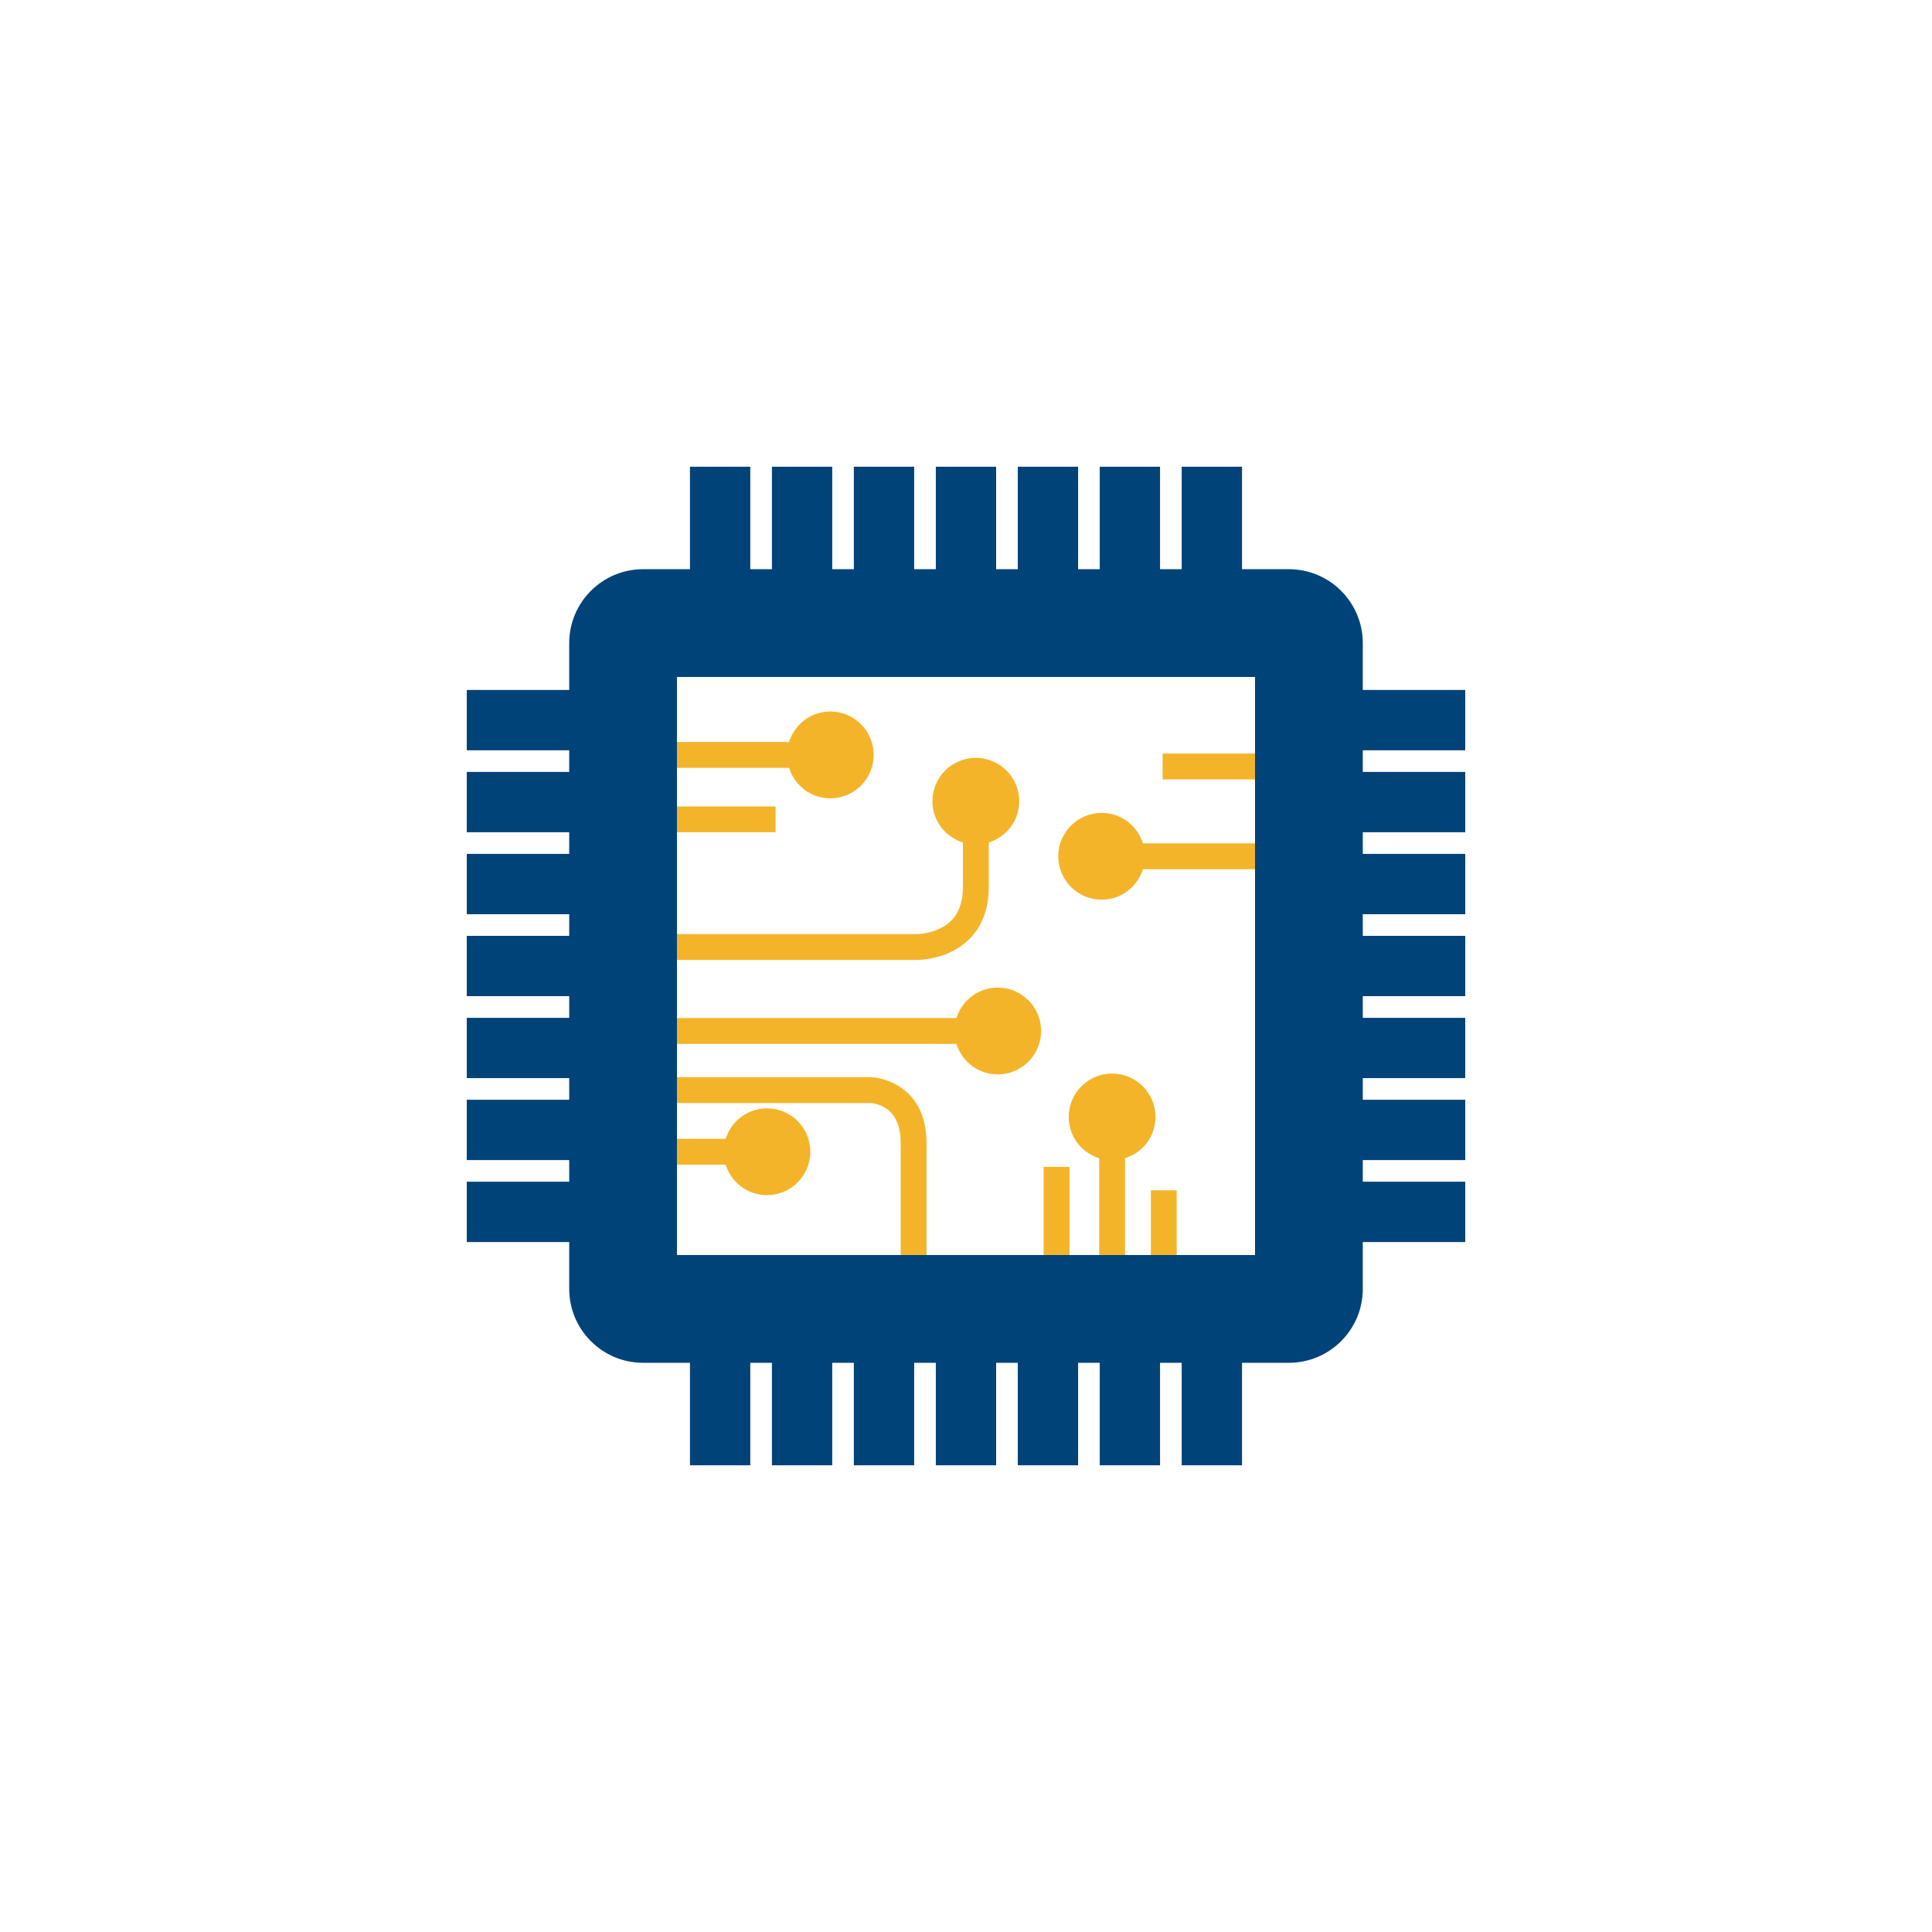
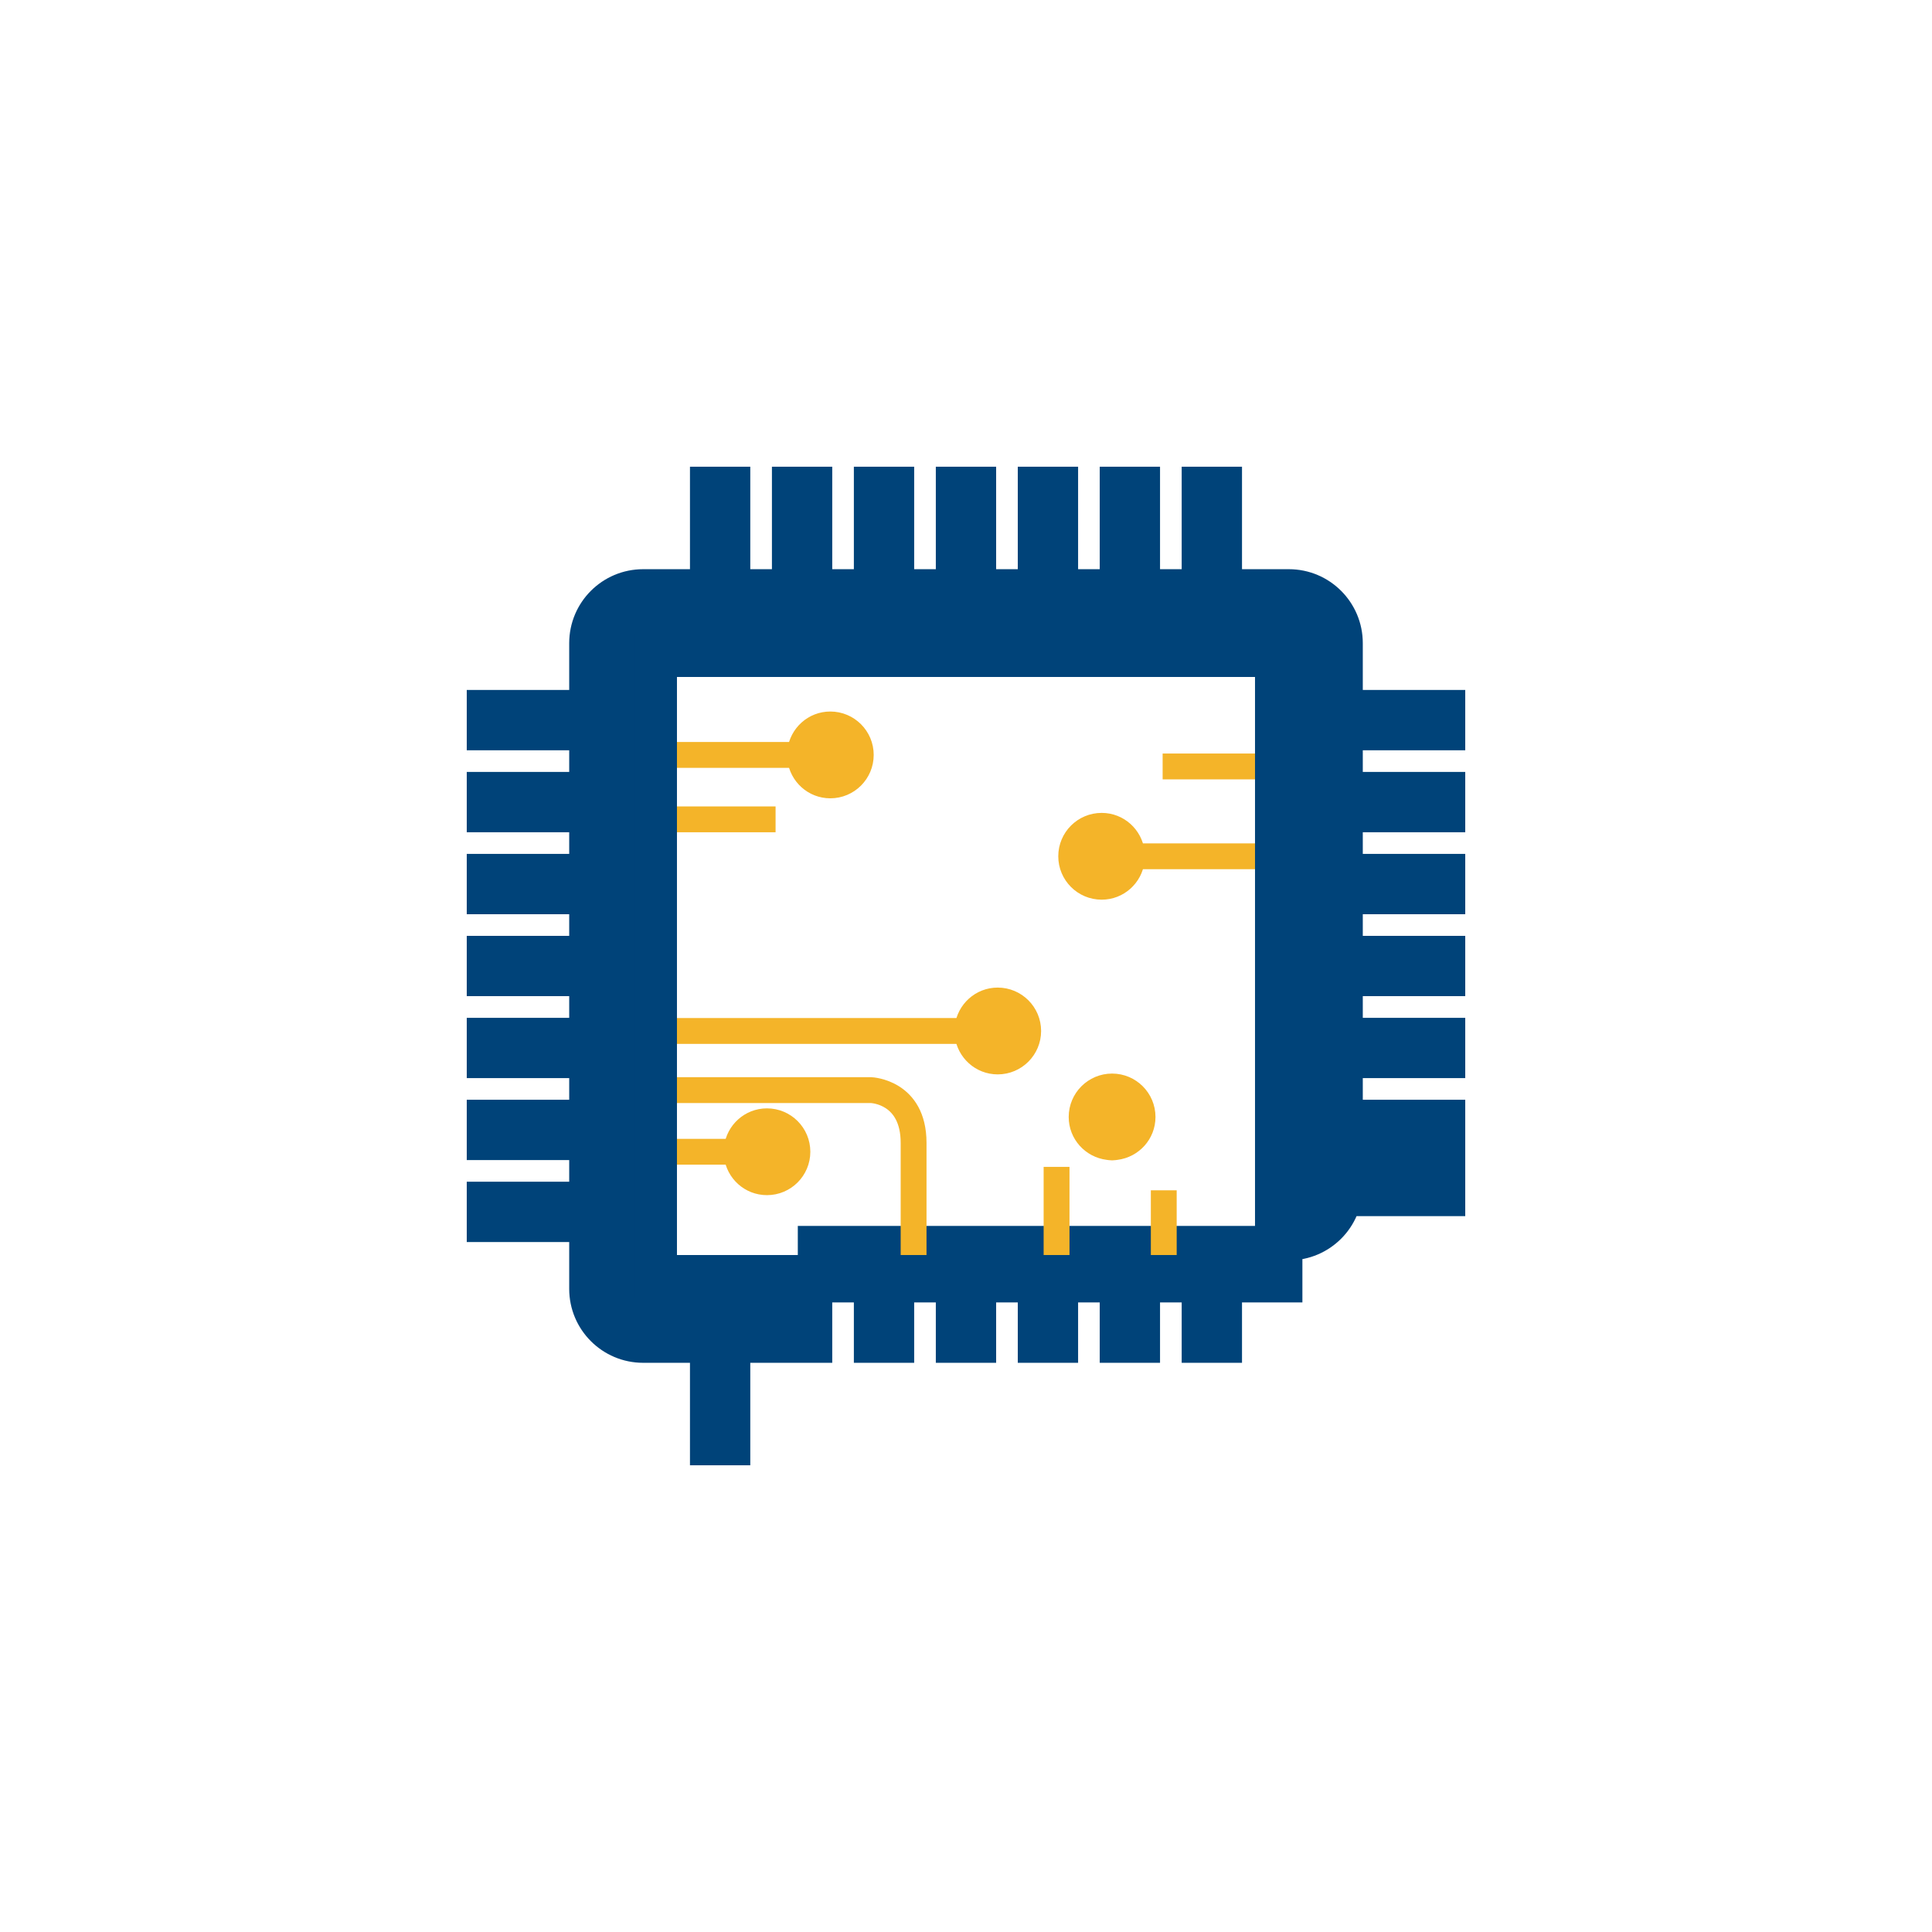
<svg xmlns="http://www.w3.org/2000/svg" version="1.1" x="0px" y="0px" viewBox="0 0 1122 1122" style="enable-background:new 0 0 1122 1122;" xml:space="preserve">
  <g id="Bg">
    <g>
      <g>
        <rect style="fill:#FFFFFF;" width="1122" height="1122" />
      </g>
    </g>
  </g>
  <g id="Object">
    <g>
      <path style="fill:#FFFFFF;" d="M736.34,442.606v-56.953H385.641v50.26h76.619c1.247-9.962,9.647-17.703,19.936-17.703    c11.16,0,20.202,9.048,20.202,20.202c0,11.157-9.042,20.204-20.202,20.204c-10.288,0-18.689-7.731-19.936-17.693h-76.619v32.406    h59.771v5.005h-59.771v69.148h146.17c0.206,0.039,14.465,0.196,23.888-9.029c5.646-5.532,8.515-13.384,8.515-23.361v-29.825    c-9.962-1.249-17.708-9.656-17.708-19.947c0-11.163,9.054-20.202,20.208-20.202c11.154,0,20.202,9.039,20.202,20.202    c0,10.291-7.74,18.698-17.703,19.947v29.825c0,11.393-3.383,20.472-10.034,26.971c-10.265,10.001-24.704,10.431-27.101,10.431    h-0.314H385.641v43.738h173.815c1.259-9.961,9.659-17.696,19.953-17.696c11.154,0,20.208,9.048,20.208,20.205    c0,11.157-9.054,20.204-20.208,20.204c-10.294,0-18.706-7.74-19.953-17.702H385.641v29.331h120.236    c0.363,0.015,27.192,1.274,27.192,33.138v72.643h78.017v-53.697h5.017v53.697h27.24v-67.735    c-9.961-1.241-17.702-9.644-17.702-19.942c0-11.16,9.048-20.208,20.202-20.208c11.154,0,20.201,9.047,20.201,20.208    c0,10.294-7.722,18.692-17.684,19.942v67.735h24.989V696.27h5.005v40.086h57.984V499.789H659.74    c-1.247,9.958-9.647,17.693-19.954,17.693c-11.154,0-20.201-9.039-20.201-20.196c0-11.163,9.047-20.202,20.201-20.202    c10.307,0,18.707,7.729,19.954,17.693h76.601v-47.161h-56.145v-5.011H736.34z" />
      <path style="fill:#FFFFFF;" d="M445.412,689.076c-10.313,0-18.713-7.728-19.96-17.693h-39.811v64.972h142.423v-72.643    c0-27.08-21.352-28.103-22.266-28.127H385.641v30.787h39.811c1.246-9.961,9.647-17.693,19.96-17.693    c11.154,0,20.183,9.039,20.183,20.196C465.595,680.038,456.566,689.076,445.412,689.076z" />
-       <path style="fill:#004379; stroke:#004379; stroke-width:20;" d="M840.932,425.73v-15.027h-59.498v-37.205c0-18.193-14.743-32.942-32.936-32.942h-37.208v-59.497    h-15.033v59.497h-32.572v-59.497h-15.022v59.497h-32.56v-59.497h-15.027v59.497h-32.572v-59.497h-15.027v59.497h-32.572v-59.497    h-15.027v59.497h-32.554v-59.497h-15.027v59.497h-32.572v-59.497h-15.027v59.497h-37.196c-18.193,0-32.936,14.749-32.936,32.942    v37.205h-59.498v15.027h59.498v32.563h-59.498v15.036h59.498v32.557h-59.498v15.033h59.498v32.566h-59.498v15.027h59.498v32.572    h-59.498v15.027h59.498v32.566h-59.498v15.033h59.498v32.557h-59.498v15.036h59.498v37.205c0,18.189,14.743,32.932,32.936,32.932    h37.196v59.498h15.027v-59.498h32.572v59.498h15.027v-59.498h32.554v59.498h15.027v-59.498h32.572v59.498h15.027v-59.498h32.572    v59.498h15.027v-59.498h32.56v59.498h15.022v-59.498h32.572v59.498h15.033v-59.498h37.208c18.193,0,32.936-14.743,32.936-32.932    v-37.205h59.498V696.27h-59.498v-32.557h59.498v-15.033h-59.498v-32.566h59.498v-15.027h-59.498v-32.572h59.498v-15.027h-59.498    V520.92h59.498v-15.033h-59.498V473.33h59.498v-15.036h-59.498V425.73H840.932z M746.362,746.372H375.619V375.628h370.743V746.372    z" />
+       <path style="fill:#004379; stroke:#004379; stroke-width:20;" d="M840.932,425.73v-15.027h-59.498v-37.205c0-18.193-14.743-32.942-32.936-32.942h-37.208v-59.497    h-15.033v59.497h-32.572v-59.497h-15.022v59.497h-32.56v-59.497h-15.027v59.497h-32.572v-59.497h-15.027v59.497h-32.572v-59.497    h-15.027v59.497h-32.554v-59.497h-15.027v59.497h-32.572v-59.497h-15.027v59.497h-37.196c-18.193,0-32.936,14.749-32.936,32.942    v37.205h-59.498v15.027h59.498v32.563h-59.498v15.036h59.498v32.557h-59.498v15.033h59.498v32.566h-59.498v15.027h59.498v32.572    h-59.498v15.027h59.498v32.566h-59.498v15.033h59.498v32.557h-59.498v15.036h59.498v37.205c0,18.189,14.743,32.932,32.936,32.932    h37.196v59.498h15.027v-59.498h32.572h15.027v-59.498h32.554v59.498h15.027v-59.498h32.572v59.498h15.027v-59.498h32.572    v59.498h15.027v-59.498h32.56v59.498h15.022v-59.498h32.572v59.498h15.033v-59.498h37.208c18.193,0,32.936-14.743,32.936-32.932    v-37.205h59.498V696.27h-59.498v-32.557h59.498v-15.033h-59.498v-32.566h59.498v-15.027h-59.498v-32.572h59.498v-15.027h-59.498    V520.92h59.498v-15.033h-59.498V473.33h59.498v-15.036h-59.498V425.73H840.932z M746.362,746.372H375.619V375.628h370.743V746.372    z" />
      <path style="fill:#F4B429;stroke:#F4B429; stroke-width:10;" d="M639.785,477.085c-11.154,0-20.201,9.039-20.201,20.202c0,11.157,9.047,20.196,20.201,20.196    c10.307,0,18.707-7.735,19.954-17.693h76.601v-5.011H659.74C658.493,484.814,650.092,477.085,639.785,477.085z" />
      <path style="fill:#F4B429;stroke:#F4B429; stroke-width:10;" d="M425.452,666.372h-39.811v5.011h39.811c1.246,9.965,9.647,17.693,19.96,17.693    c11.154,0,20.183-9.038,20.183-20.201c0-11.157-9.029-20.196-20.183-20.196C435.099,648.679,426.698,656.411,425.452,666.372z" />
-       <path style="fill:#F4B429;stroke:#F4B429; stroke-width:10;" d="M555.698,538.453c-9.423,9.226-23.682,9.068-23.888,9.029h-146.17v5.011h146.121h0.314    c2.397,0,16.837-0.43,27.101-10.431c6.651-6.5,10.034-15.578,10.034-26.971v-29.825c9.962-1.249,17.703-9.656,17.703-19.947    c0-11.163-9.048-20.202-20.202-20.202c-11.154,0-20.208,9.039-20.208,20.202c0,10.291,7.747,18.698,17.708,19.947v29.825    C564.214,525.069,561.345,532.922,555.698,538.453z" />
      <path style="fill:#F4B429;stroke:#F4B429; stroke-width:10;" d="M385.641,596.232v5.011h173.815c-0.097-0.829-0.254-1.646-0.254-2.502    c0-0.857,0.157-1.673,0.254-2.509H385.641z" />
      <path style="fill:#F4B429;stroke:#F4B429; stroke-width:10;" d="M533.07,736.356v-72.643c0-31.864-26.829-33.123-27.192-33.138H385.641v5.011h120.158    c0.914,0.024,22.266,1.047,22.266,28.127v72.643H533.07z" />
-       <path style="fill:#F4B429;stroke:#F4B429; stroke-width:10;" d="M643.344,736.356h5.017v-67.735c-0.835,0.103-1.652,0.254-2.517,0.254    c-0.848,0-1.671-0.151-2.5-0.254V736.356z" />
      <rect x="611.087" y="682.658" style="fill:#F4B429;stroke:#F4B429; stroke-width:10;" width="5.017" height="53.697" />
      <rect x="673.35" y="696.27" style="fill:#F4B429;stroke:#F4B429; stroke-width:10;" width="5.005" height="40.086" />
      <rect x="680.195" y="442.606" style="fill:#F4B429;stroke:#F4B429; stroke-width:10;" width="56.145" height="5.011" />
      <path style="fill:#F4B429;stroke:#F4B429; stroke-width:10;" d="M385.641,435.913v5.011h76.619c-0.109-0.835-0.254-1.652-0.254-2.512    c0-0.857,0.145-1.67,0.254-2.499H385.641z" />
      <rect x="385.641" y="473.33" style="fill:#F4B429;stroke:#F4B429; stroke-width:10;" width="59.771" height="5.005" />
      <path style="fill:#004379; stroke:#004379; stroke-width:15;" d="M746.362,746.372V375.628H375.619v370.743H746.362z M385.641,671.384v-5.011v-30.787v-5.011    v-29.331v-5.011v-43.738v-5.011v-69.148v-5.005v-32.406v-5.011v-50.26H736.34v56.953v5.011v47.161v5.011v236.566h-57.984h-5.005    h-24.989h-5.017h-27.24h-5.017H533.07h-5.005H385.641V671.384z" />
      <path style="fill:#F4B429;stroke:#F4B429; stroke-width:10;" d="M462.26,435.913c-0.109,0.829-0.254,1.643-0.254,2.499c0,0.86,0.145,1.676,0.254,2.512    c1.247,9.961,9.647,17.693,19.936,17.693c11.16,0,20.202-9.047,20.202-20.204c0-11.154-9.042-20.202-20.202-20.202    C471.908,418.211,463.507,425.951,462.26,435.913z" />
      <path style="fill:#F4B429;stroke:#F4B429; stroke-width:10;" d="M559.457,596.232c-0.097,0.835-0.254,1.652-0.254,2.509c0,0.856,0.157,1.673,0.254,2.502    c1.247,9.962,9.659,17.702,19.953,17.702c11.154,0,20.208-9.047,20.208-20.204c0-11.157-9.054-20.205-20.208-20.205    C569.116,578.536,560.715,586.271,559.457,596.232z" />
      <path style="fill:#F4B429;stroke:#F4B429; stroke-width:10;" d="M625.642,648.679c0,10.297,7.74,18.701,17.702,19.942c0.829,0.103,1.652,0.254,2.5,0.254    c0.865,0,1.682-0.151,2.517-0.254c9.961-1.25,17.684-9.647,17.684-19.942c0-11.16-9.047-20.208-20.201-20.208    C634.69,628.472,625.642,637.519,625.642,648.679z" />
    </g>
  </g>
</svg>